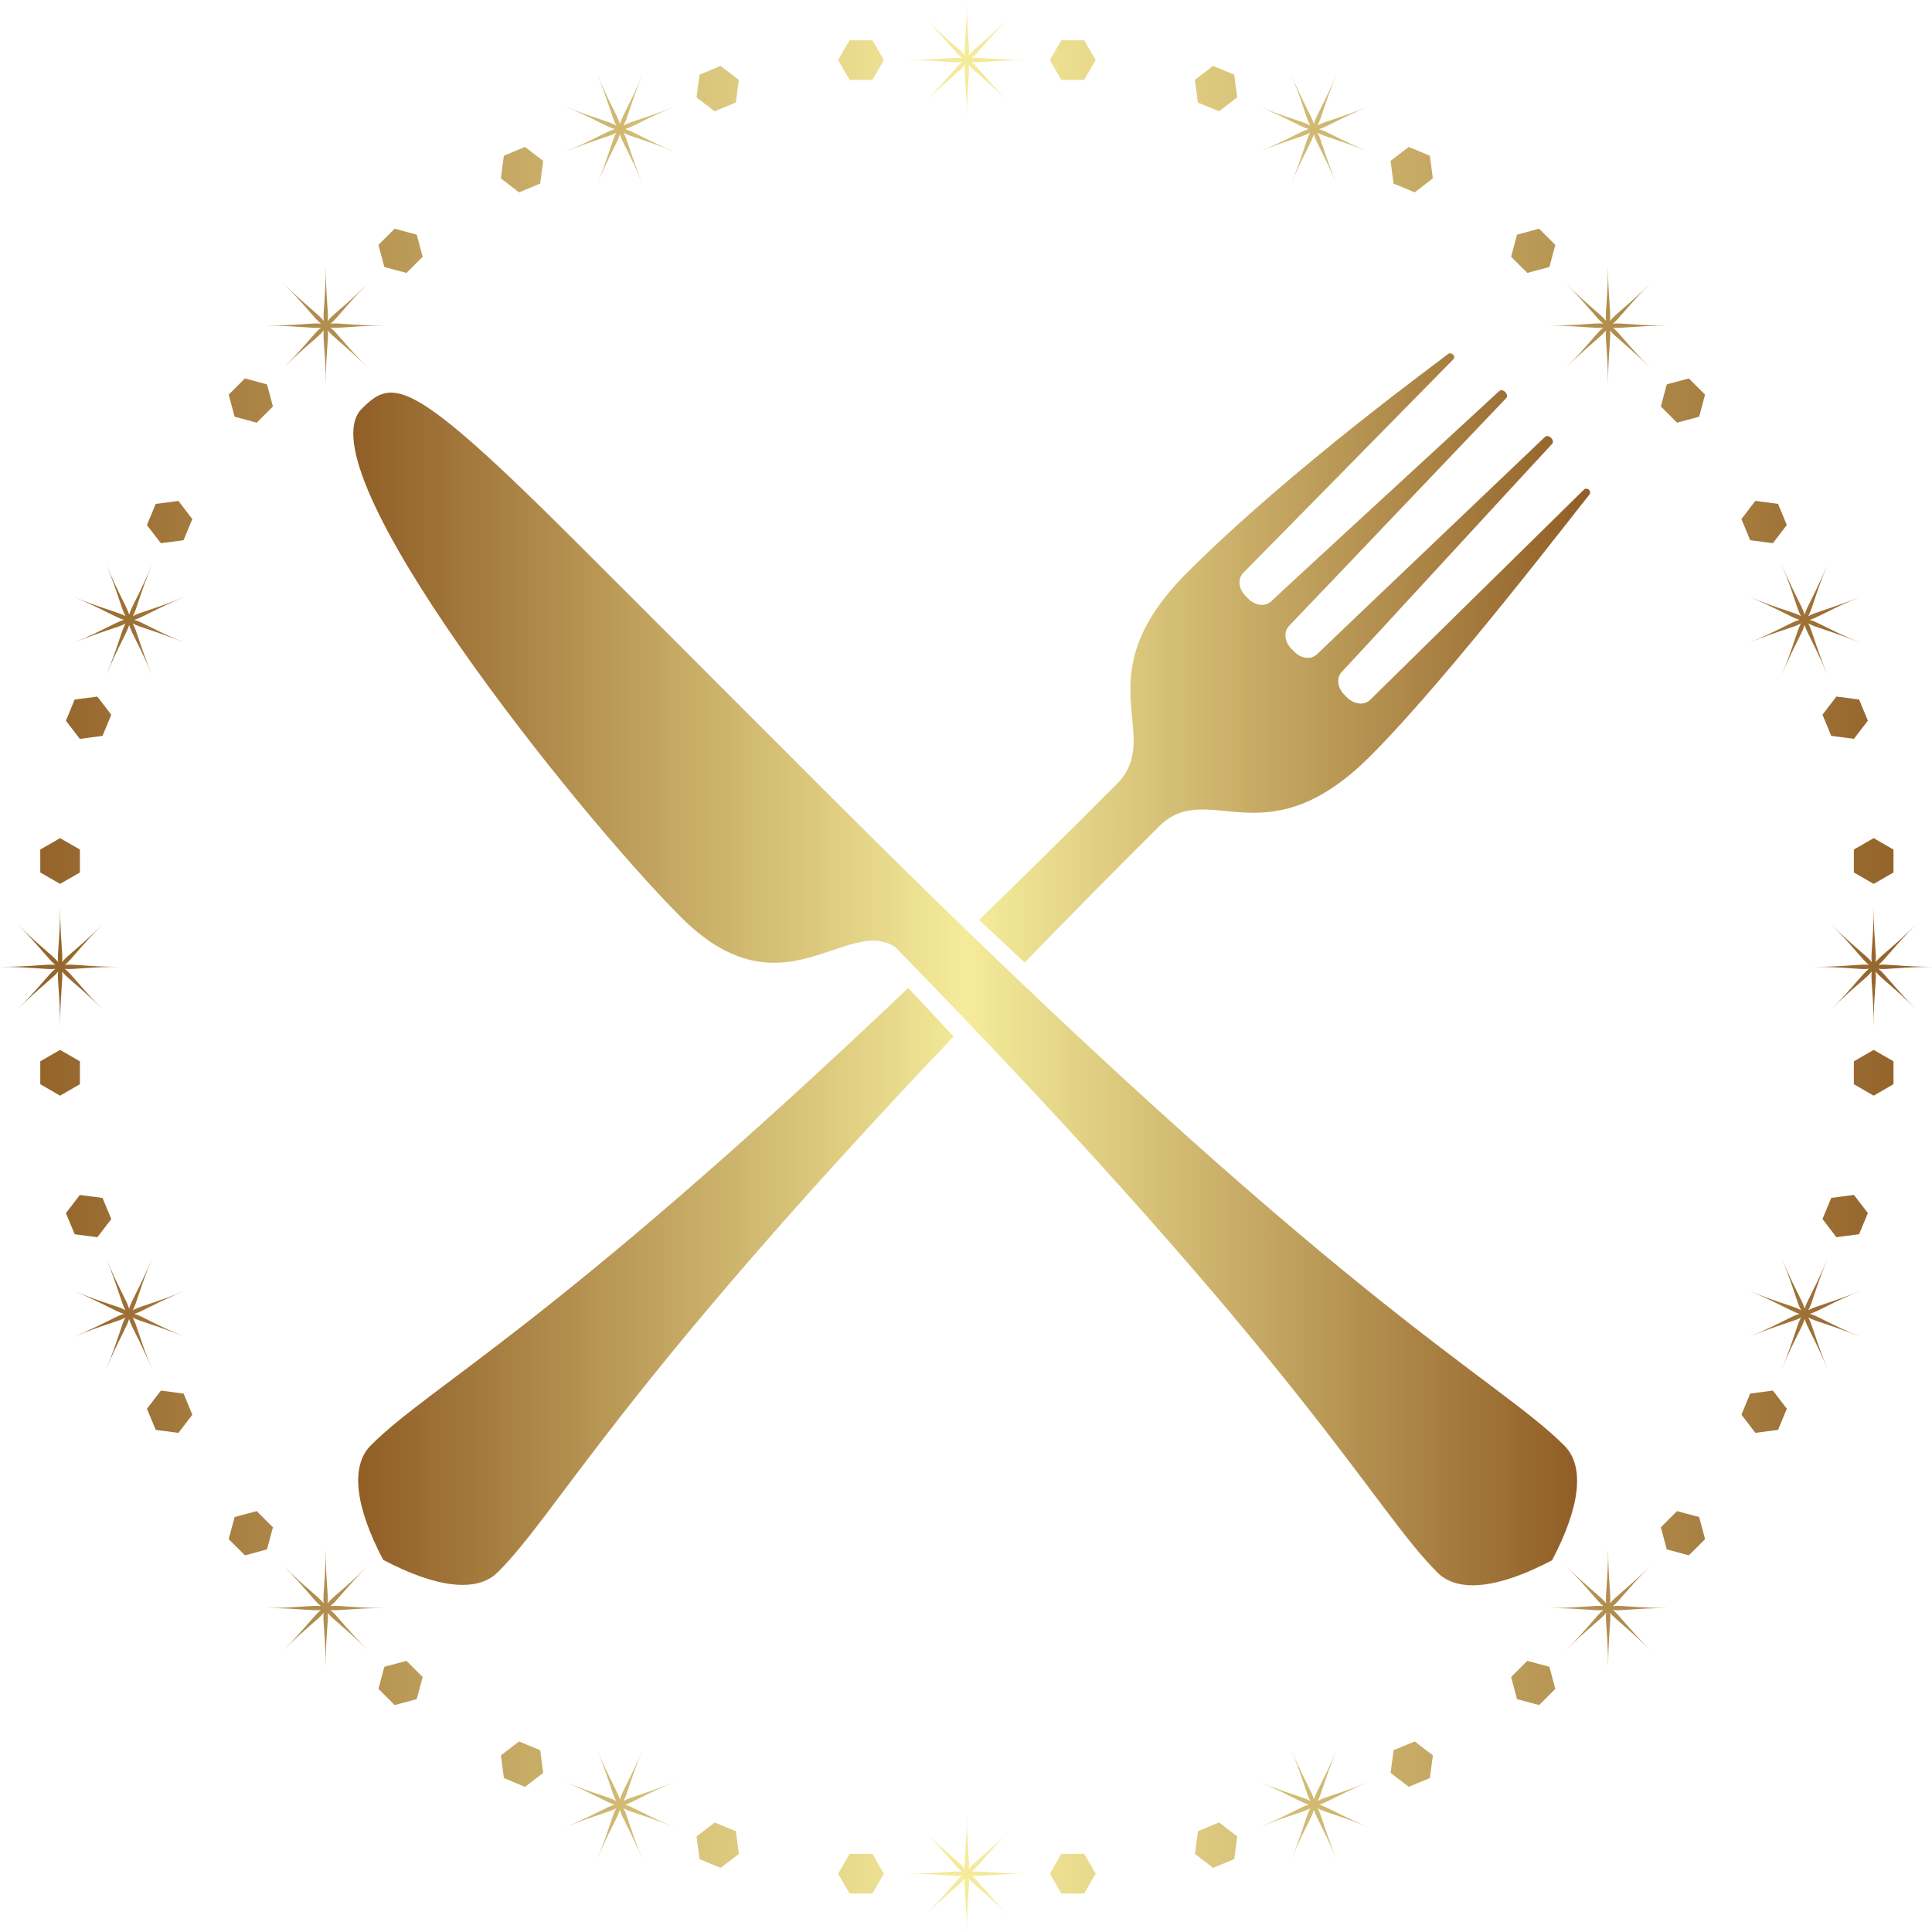
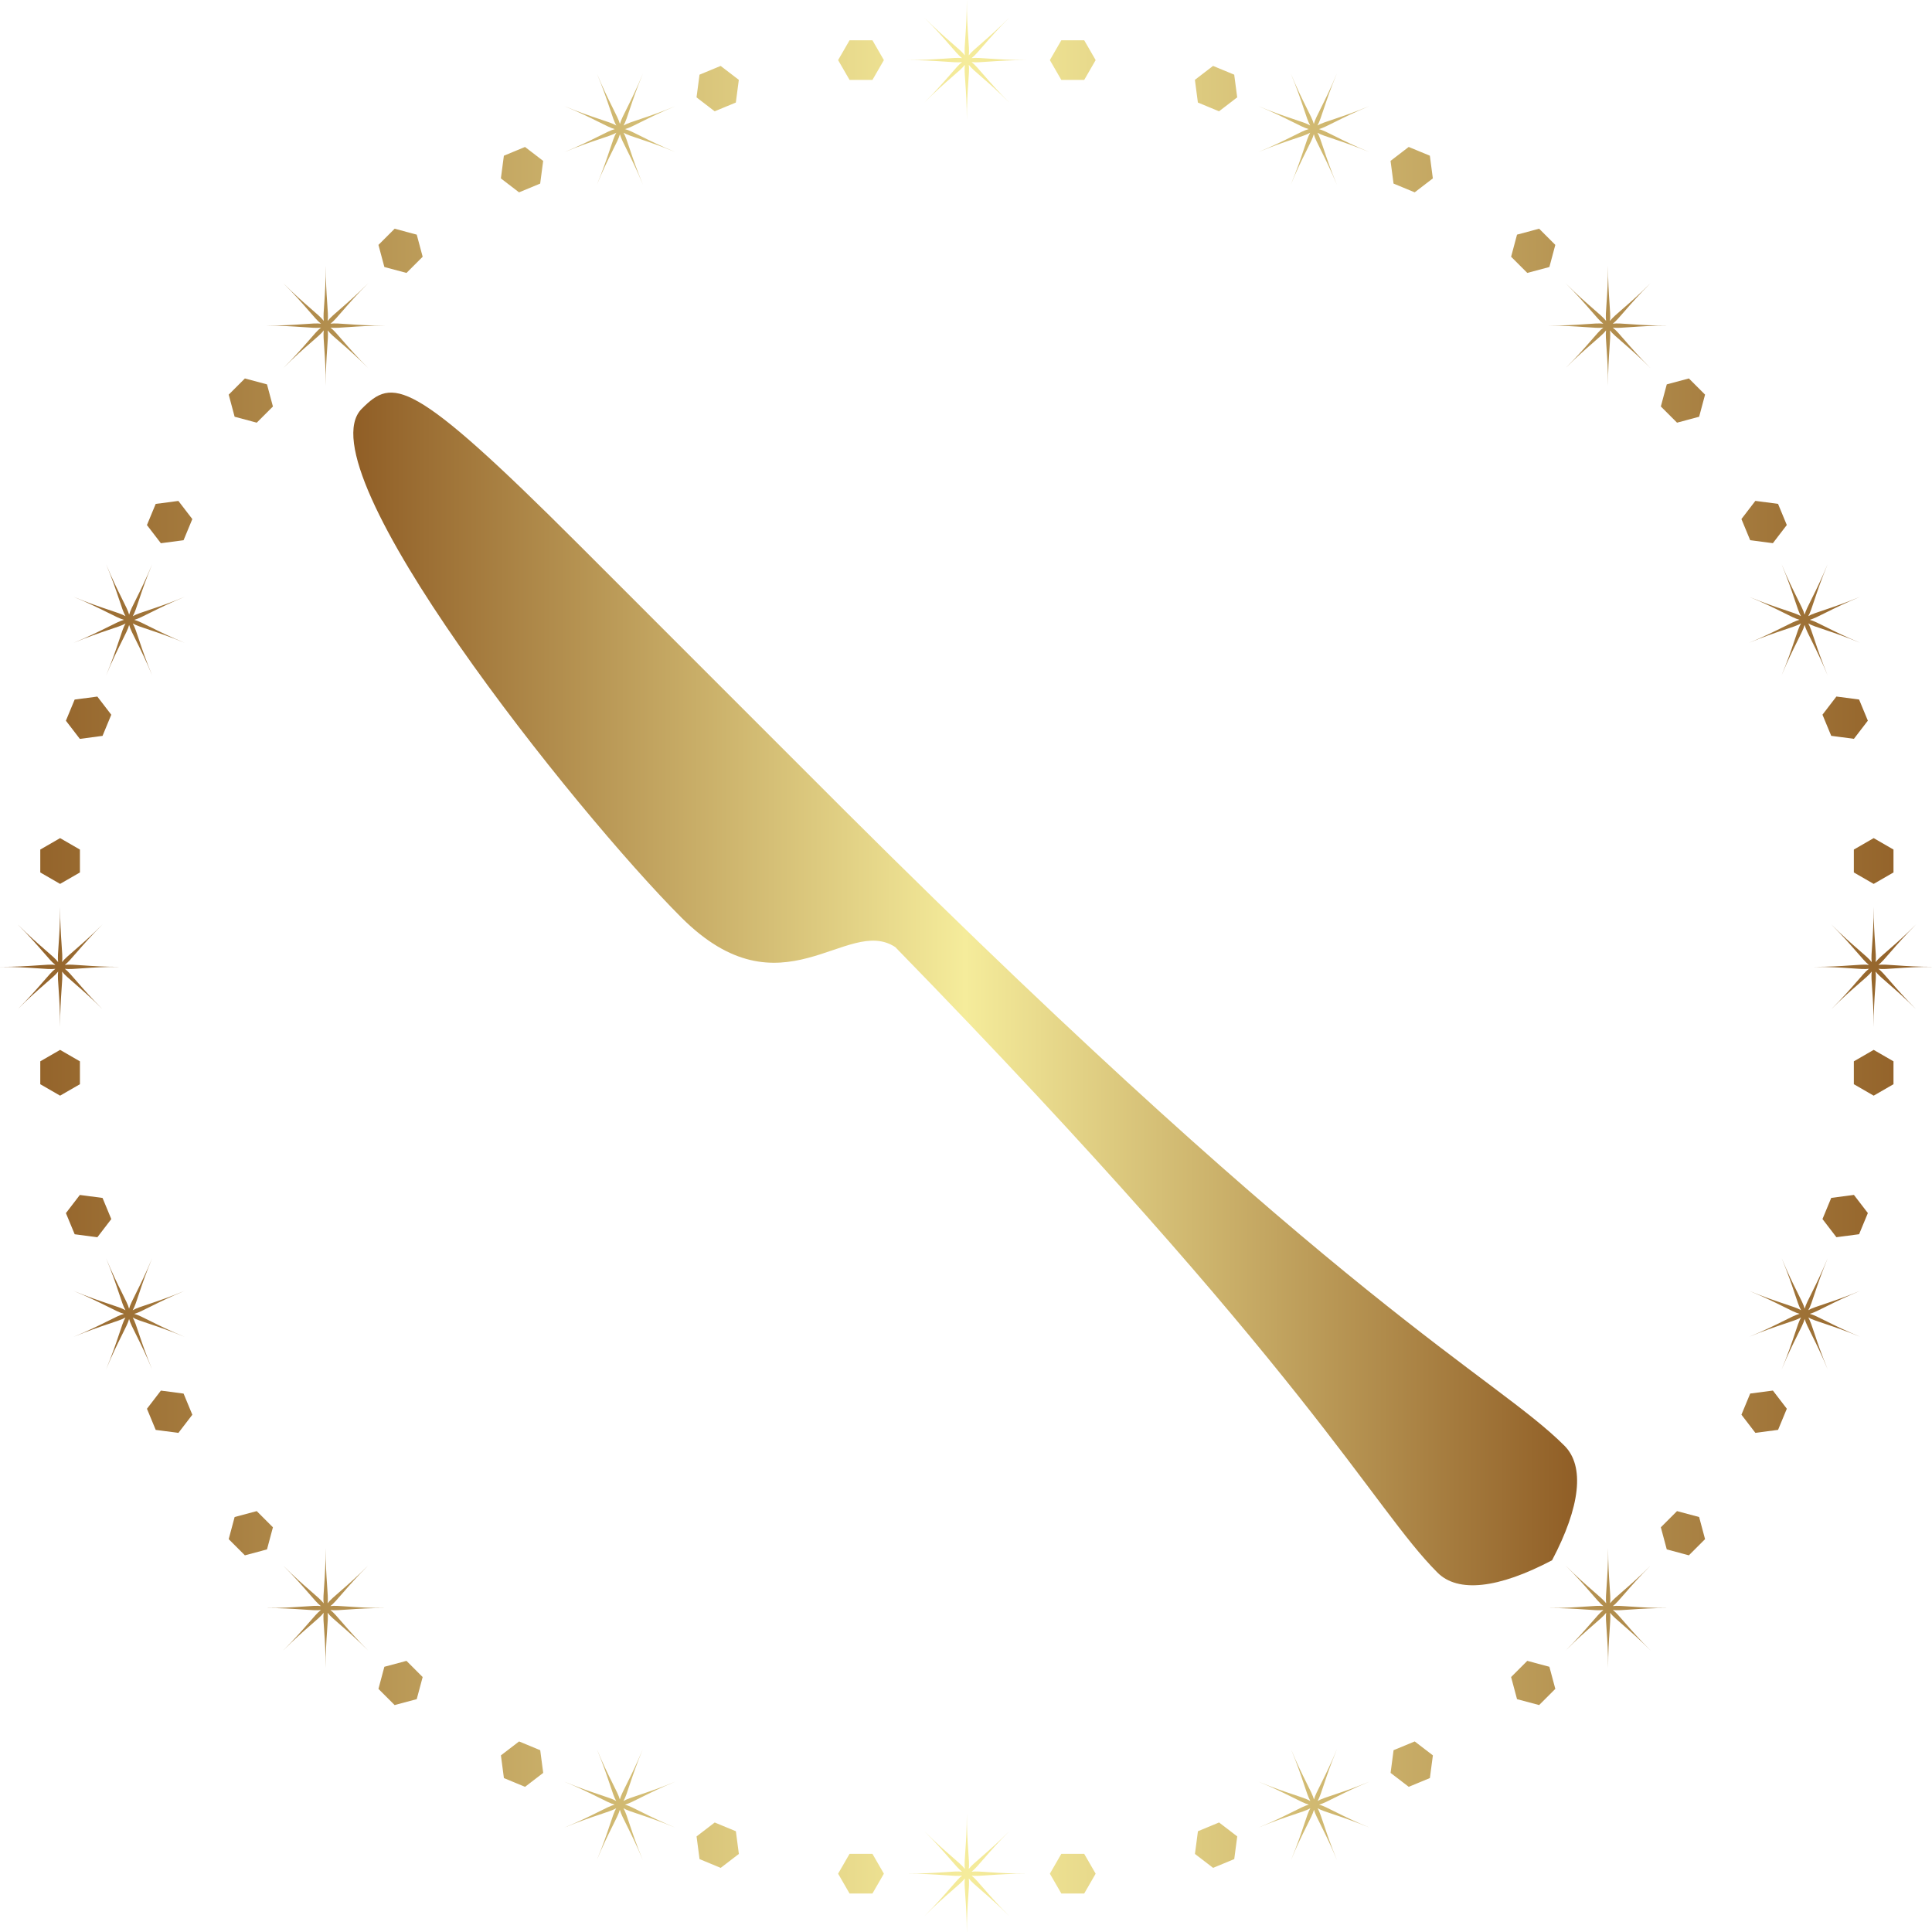
<svg xmlns="http://www.w3.org/2000/svg" xmlns:ns1="http://sodipodi.sourceforge.net/DTD/sodipodi-0.dtd" xmlns:ns2="http://www.inkscape.org/namespaces/inkscape" xmlns:xlink="http://www.w3.org/1999/xlink" width="49.353" height="49.353" viewBox="0 0 98.438 98.438" class="looka-1j8o68f" version="1.1" id="svg5" ns1:docname="next-stores-logo.svg" ns2:export-filename="next-stores-logo.png" ns2:export-xdpi="96" ns2:export-ydpi="96">
  <ns1:namedview id="namedview5" pagecolor="#505050" bordercolor="#eeeeee" borderopacity="1" ns2:showpageshadow="0" ns2:pageopacity="0" ns2:pagecheckerboard="0" ns2:deskcolor="#505050" />
  <defs id="SvgjsDefs9295">
    <linearGradient id="SvgjsLinearGradient9304">
      <stop id="SvgjsStop9305" stop-color="#905e26" offset="0" />
      <stop id="SvgjsStop9306" stop-color="#f5ec9b" offset="0.5" />
      <stop id="SvgjsStop9307" stop-color="#905e26" offset="1" />
    </linearGradient>
    <linearGradient id="SvgjsLinearGradient9308">
      <stop id="SvgjsStop9309" stop-color="#905e26" offset="0" />
      <stop id="SvgjsStop9310" stop-color="#f5ec9b" offset="0.5" />
      <stop id="SvgjsStop9311" stop-color="#905e26" offset="1" />
    </linearGradient>
    <linearGradient ns2:collect="always" xlink:href="#SvgjsLinearGradient9304" id="linearGradient5" gradientTransform="scale(1)" x1="0.001" y1="0" x2="250.074" y2="0" gradientUnits="userSpaceOnUse" />
    <linearGradient ns2:collect="always" xlink:href="#SvgjsLinearGradient9304" id="linearGradient6" gradientTransform="scale(1)" x1="0.001" y1="0" x2="250.074" y2="0" gradientUnits="userSpaceOnUse" />
    <linearGradient ns2:collect="always" xlink:href="#SvgjsLinearGradient9308" id="linearGradient7" gradientTransform="scale(1,1)" x1="5.209" y1="4.371" x2="96.036" y2="4.371" gradientUnits="userSpaceOnUse" />
    <linearGradient ns2:collect="always" xlink:href="#SvgjsLinearGradient9308" id="linearGradient8" gradientTransform="scale(1.013,0.987)" x1="4.787" y1="7.362" x2="93.87" y2="7.362" gradientUnits="userSpaceOnUse" />
    <linearGradient ns2:collect="always" xlink:href="#SvgjsLinearGradient9308" id="linearGradient9" gradientTransform="scale(1.002,0.998)" x1="4.84" y1="4.379" x2="95.86" y2="4.379" gradientUnits="userSpaceOnUse" />
    <linearGradient ns2:collect="always" xlink:href="#SvgjsLinearGradient9308" id="linearGradient10" gradientTransform="scale(1.002,0.998)" x1="4.84" y1="4.379" x2="95.86" y2="4.379" gradientUnits="userSpaceOnUse" />
  </defs>
  <g id="SvgjsG9296" featurekey="symbolGroupContainer" transform="matrix(0.394,0,0,0.394,-3.9363665e-4,0)" fill="url(#SvgjsLinearGradient9304)" style="fill:url(#linearGradient6)">
    <path d="m 125.64,7.519 c 0.819,-0.613 1.999,-2.357 4.883,-5.242 -2.885,2.885 -4.629,4.064 -5.242,4.883 0.145,-1.013 -0.254,-3.08 -0.254,-7.16 0,4.08 -0.399,6.147 -0.253,7.16 -0.614,-0.819 -2.358,-1.999 -5.242,-4.883 2.885,2.885 4.064,4.628 4.884,5.242 -1.013,-0.145 -3.08,0.254 -7.16,0.253 4.08,0 6.147,0.399 7.16,0.254 -0.819,0.613 -1.999,2.357 -4.884,5.242 2.885,-2.885 4.629,-4.064 5.242,-4.883 -0.145,1.013 0.254,3.08 0.254,7.16 0,-4.08 0.399,-6.147 0.254,-7.16 0.613,0.819 2.357,1.999 5.242,4.883 -2.885,-2.885 -4.064,-4.628 -4.883,-5.242 1.013,0.146 3.08,-0.254 7.16,-0.253 -4.081,-10e-4 -6.148,-0.4 -7.161,-0.254 z m -15.776,-2.31 -1.48,2.563 1.48,2.563 h 2.96 l 1.48,-2.563 -1.48,-2.563 z m 27.385,0 -1.48,2.563 1.48,2.563 h 2.96 l 1.48,-2.563 -1.48,-2.563 z M 132.8,242.301 c -4.08,0 -6.147,-0.399 -7.16,-0.254 0.819,-0.613 1.999,-2.357 4.883,-5.242 -2.885,2.885 -4.629,4.064 -5.242,4.883 0.145,-1.013 -0.254,-3.08 -0.254,-7.16 0,4.08 -0.399,6.147 -0.253,7.16 -0.614,-0.819 -2.358,-1.999 -5.242,-4.883 2.885,2.885 4.065,4.629 4.884,5.242 -1.013,-0.145 -3.08,0.254 -7.16,0.254 4.08,0 6.147,0.399 7.16,0.254 -0.819,0.614 -1.999,2.357 -4.884,5.242 2.885,-2.885 4.629,-4.064 5.242,-4.883 -0.145,1.013 0.254,3.08 0.254,7.16 0,-4.08 0.399,-6.147 0.254,-7.16 0.613,0.819 2.357,1.999 5.242,4.883 -2.885,-2.885 -4.064,-4.628 -4.883,-5.242 1.012,0.145 3.079,-0.254 7.159,-0.254 z m -22.936,-2.564 -1.48,2.564 1.48,2.563 h 2.96 l 1.48,-2.563 -1.48,-2.564 z m 27.385,0 -1.48,2.564 1.48,2.563 h 2.96 l 1.48,-2.563 -1.48,-2.564 z M 242.913,125.282 c 1.013,0.145 3.08,-0.254 7.16,-0.254 -4.08,0 -6.147,-0.399 -7.16,-0.253 0.819,-0.614 1.999,-2.358 4.883,-5.242 -2.885,2.885 -4.629,4.064 -5.242,4.884 0.145,-1.013 -0.254,-3.08 -0.254,-7.16 0,4.08 -0.399,6.147 -0.254,7.16 -0.614,-0.819 -2.357,-1.999 -5.242,-4.883 2.885,2.885 4.064,4.629 4.883,5.242 -1.013,-0.145 -3.08,0.254 -7.16,0.254 4.08,0 6.147,0.399 7.16,0.253 -0.819,0.614 -1.998,2.357 -4.883,5.242 2.885,-2.885 4.628,-4.064 5.242,-4.883 -0.145,1.013 0.254,3.08 0.253,7.16 0,-4.08 0.399,-6.147 0.254,-7.16 0.613,0.819 2.357,1.999 5.242,4.883 -2.883,-2.886 -4.063,-4.63 -4.882,-5.243 z m -3.176,-12.458 2.564,1.48 2.563,-1.48 v -2.96 l -2.563,-1.48 -2.564,1.48 z m 0,24.425 v 2.96 l 2.564,1.48 2.563,-1.48 v -2.96 l -2.563,-1.48 z M 2.277,130.524 c 2.884,-2.885 4.628,-4.064 5.242,-4.883 -0.145,1.013 0.254,3.08 0.254,7.16 0,-4.08 0.399,-6.147 0.254,-7.16 0.613,0.819 2.357,1.999 5.242,4.884 -2.885,-2.885 -4.064,-4.629 -4.883,-5.242 1.013,0.145 3.08,-0.254 7.16,-0.254 -4.079,0 -6.147,-0.399 -7.16,-0.253 0.819,-0.614 1.998,-2.358 4.883,-5.242 -2.885,2.885 -4.629,4.065 -5.242,4.884 0.146,-1.013 -0.253,-3.08 -0.253,-7.16 0,4.079 -0.399,6.147 -0.254,7.16 -0.613,-0.819 -2.357,-1.999 -5.242,-4.883 2.885,2.885 4.064,4.629 4.883,5.242 -1.013,-0.145 -3.08,0.254 -7.16,0.254 4.08,0 6.147,0.399 7.16,0.253 -0.82,0.611 -2,2.355 -4.884,5.24 z m 5.495,-5.496 z m 0,0 z m 0,0 z m 2.564,-12.204 v -2.96 l -2.564,-1.48 -2.563,1.48 v 2.96 l 2.563,1.48 z m 0,24.425 -2.564,-1.48 -2.563,1.48 v 2.96 l 2.563,1.48 2.564,-1.48 z m 197,-95.391 c -1.013,-0.145 -3.08,0.254 -7.16,0.254 4.08,0 6.147,0.399 7.16,0.254 -0.819,0.613 -1.999,2.357 -4.884,5.242 2.885,-2.885 4.629,-4.065 5.242,-4.883 -0.145,1.013 0.254,3.08 0.254,7.16 0,-4.08 0.399,-6.147 0.253,-7.16 0.613,0.819 2.357,1.999 5.242,4.883 -2.885,-2.885 -4.064,-4.629 -4.883,-5.242 1.013,0.146 3.08,-0.254 7.16,-0.253 -4.079,0 -6.147,-0.399 -7.16,-0.254 0.819,-0.613 1.999,-2.358 4.883,-5.242 -2.885,2.885 -4.629,4.064 -5.242,4.884 0.145,-1.013 -0.254,-3.08 -0.254,-7.16 0,4.08 -0.399,6.147 -0.253,7.16 -0.614,-0.819 -2.357,-1.999 -5.242,-4.884 2.885,2.884 4.065,4.628 4.884,5.241 z m 0.613,0.254 z m 0,0 z m 0,0 z m -7.584,-7.583 0.766,-2.859 -2.092,-2.093 -2.859,0.766 -0.766,2.859 2.093,2.093 z m 14.413,18.037 2.093,2.093 2.859,-0.766 0.766,-2.859 -2.093,-2.093 -2.859,0.767 z M 42.725,208.202 c 1.013,0.145 3.08,-0.254 7.16,-0.253 -4.08,0 -6.147,-0.399 -7.16,-0.254 0.819,-0.613 1.999,-2.357 4.883,-5.242 -2.885,2.885 -4.629,4.065 -5.242,4.884 0.145,-1.013 -0.254,-3.08 -0.254,-7.16 0,4.08 -0.399,6.147 -0.254,7.16 -0.613,-0.819 -2.357,-1.999 -5.242,-4.884 2.885,2.885 4.064,4.629 4.883,5.242 -1.013,-0.145 -3.08,0.254 -7.16,0.254 4.08,0 6.147,0.399 7.16,0.254 -0.819,0.613 -1.999,2.357 -4.883,5.242 2.885,-2.885 4.629,-4.064 5.242,-4.884 -0.145,1.013 0.254,3.08 0.254,7.16 0,-4.08 0.399,-6.147 0.254,-7.16 0.613,0.819 2.357,1.999 5.242,4.884 -2.885,-2.885 -4.064,-4.629 -4.883,-5.243 z m -7.43,-10.695 -2.093,-2.093 -2.859,0.766 -0.766,2.859 2.093,2.093 2.859,-0.766 z m 14.412,18.037 -0.766,2.859 2.093,2.093 2.859,-0.766 0.766,-2.859 -2.093,-2.093 z m 166.026,-7.595 c -4.08,0 -6.147,-0.399 -7.16,-0.254 0.819,-0.613 1.999,-2.357 4.884,-5.242 -2.885,2.885 -4.629,4.064 -5.242,4.883 0.145,-1.013 -0.254,-3.08 -0.253,-7.16 0,4.08 -0.399,6.147 -0.254,7.16 -0.613,-0.819 -2.357,-1.998 -5.242,-4.883 2.885,2.885 4.064,4.629 4.883,5.242 -1.013,-0.145 -3.08,0.254 -7.16,0.254 4.08,0 6.147,0.399 7.16,0.253 -0.819,0.613 -1.999,2.357 -4.883,5.242 2.885,-2.885 4.629,-4.064 5.242,-4.883 -0.145,1.013 0.254,3.08 0.254,7.16 0,-4.079 0.399,-6.147 0.254,-7.16 0.614,0.819 2.358,1.999 5.242,4.883 -2.885,-2.885 -4.065,-4.629 -4.884,-5.242 1.012,0.146 3.079,-0.253 7.159,-0.253 z m -7.772,0 z m 0,0 z m 0,0 z m 8.91,-12.535 -2.093,2.093 0.766,2.858 2.859,0.767 2.093,-2.093 -0.766,-2.859 z m -19.364,19.364 -2.093,2.093 0.766,2.859 2.859,0.766 2.093,-2.093 -0.767,-2.859 z M 34.352,42.112 c 4.08,0 6.147,0.399 7.16,0.254 -0.819,0.613 -1.999,2.357 -4.883,5.242 2.885,-2.885 4.629,-4.064 5.242,-4.883 -0.145,1.013 0.254,3.08 0.254,7.16 0,-4.08 0.399,-6.147 0.254,-7.16 0.613,0.819 2.357,1.999 5.242,4.883 -2.885,-2.885 -4.065,-4.629 -4.884,-5.242 1.013,0.145 3.08,-0.254 7.16,-0.254 -4.08,0 -6.147,-0.399 -7.16,-0.253 0.819,-0.613 1.999,-2.357 4.884,-5.242 -2.885,2.885 -4.629,4.064 -5.242,4.883 0.145,-1.013 -0.254,-3.08 -0.253,-7.16 0,4.08 -0.399,6.147 -0.254,7.16 -0.613,-0.819 -2.357,-1.999 -5.242,-4.883 2.885,2.885 4.064,4.629 4.883,5.242 -1.014,-0.146 -3.081,0.253 -7.161,0.253 z m 16.682,-12.535 -2.093,2.093 0.766,2.859 2.859,0.766 2.093,-2.093 -0.766,-2.859 z m -17.832,25.082 2.093,-2.093 -0.766,-2.859 -2.859,-0.766 -2.093,2.093 0.766,2.859 z m 136.23,-37.496 c -0.522,0.88 -0.944,2.943 -2.505,6.712 1.561,-3.769 2.721,-5.527 2.974,-6.518 0.253,0.991 1.413,2.748 2.975,6.518 -1.561,-3.769 -1.984,-5.831 -2.506,-6.712 0.88,0.522 2.943,0.944 6.712,2.505 -3.769,-1.561 -5.526,-2.721 -6.518,-2.974 0.992,-0.253 2.749,-1.413 6.518,-2.974 -3.769,1.561 -5.832,1.984 -6.712,2.506 0.522,-0.88 0.944,-2.943 2.505,-6.712 -1.561,3.769 -2.721,5.526 -2.974,6.518 -0.253,-0.992 -1.413,-2.749 -2.975,-6.518 1.561,3.769 1.984,5.832 2.506,6.712 -0.88,-0.522 -2.943,-0.945 -6.712,-2.506 3.769,1.561 5.526,2.721 6.518,2.974 -0.992,0.253 -2.749,1.413 -6.518,2.974 3.77,-1.561 5.832,-1.983 6.712,-2.505 z m -11.787,-2.771 2.348,-1.802 -0.386,-2.934 -2.735,-1.133 -2.348,1.802 0.386,2.935 z m 25.301,10.48 2.348,-1.802 -0.386,-2.935 -2.735,-1.132 -2.348,1.802 0.386,2.934 z M 80.625,232.903 c 0.522,-0.88 0.944,-2.943 2.505,-6.712 -1.561,3.769 -2.721,5.526 -2.974,6.518 -0.253,-0.991 -1.413,-2.749 -2.975,-6.518 1.561,3.769 1.984,5.832 2.506,6.712 -0.88,-0.522 -2.943,-0.944 -6.712,-2.506 3.769,1.561 5.526,2.721 6.518,2.974 -0.992,0.253 -2.749,1.413 -6.518,2.974 3.769,-1.561 5.832,-1.984 6.712,-2.506 -0.522,0.88 -0.944,2.943 -2.505,6.712 1.561,-3.769 2.721,-5.527 2.974,-6.518 0.253,0.992 1.413,2.749 2.975,6.518 -1.561,-3.769 -1.984,-5.831 -2.506,-6.712 0.88,0.522 2.943,0.944 6.712,2.506 -3.769,-1.561 -5.526,-2.721 -6.518,-2.974 0.991,-0.253 2.748,-1.413 6.518,-2.974 -3.769,1.562 -5.832,1.985 -6.712,2.506 z m -0.469,0.469 z m 0,0 z m 0,0 z m 0,0 z m -13.029,-8.171 -2.348,1.802 0.386,2.935 2.735,1.132 2.348,-1.802 -0.386,-2.934 z m 25.301,10.48 -2.348,1.802 0.386,2.934 2.735,1.132 2.348,-1.801 -0.387,-2.935 z m 141.614,-65.78 c 0.991,-0.253 2.749,-1.413 6.518,-2.975 -3.769,1.561 -5.831,1.984 -6.712,2.506 0.522,-0.88 0.945,-2.943 2.506,-6.712 -1.561,3.769 -2.721,5.526 -2.974,6.518 -0.253,-0.991 -1.413,-2.749 -2.974,-6.518 1.561,3.769 1.984,5.832 2.505,6.712 -0.88,-0.522 -2.943,-0.944 -6.712,-2.505 3.769,1.561 5.526,2.721 6.518,2.974 -0.992,0.253 -2.748,1.413 -6.518,2.975 3.769,-1.561 5.832,-1.984 6.712,-2.506 -0.522,0.88 -0.944,2.943 -2.506,6.712 1.561,-3.769 2.721,-5.526 2.974,-6.518 0.253,0.991 1.413,2.749 2.974,6.518 -1.561,-3.769 -1.984,-5.832 -2.506,-6.712 0.88,0.522 2.943,0.944 6.712,2.505 -3.769,-1.561 -5.526,-2.721 -6.517,-2.974 z m 2.771,-14.991 -1.132,2.735 1.801,2.348 2.935,-0.386 1.133,-2.735 -1.802,-2.348 z m -10.479,25.301 -1.133,2.735 1.802,2.348 2.935,-0.386 1.132,-2.735 -1.802,-2.348 z M 16.038,80.156 c -0.991,0.253 -2.749,1.413 -6.517,2.975 3.769,-1.561 5.832,-1.984 6.712,-2.506 -0.522,0.88 -0.944,2.943 -2.506,6.712 1.561,-3.769 2.721,-5.526 2.974,-6.518 0.253,0.991 1.413,2.748 2.974,6.518 -1.561,-3.769 -1.984,-5.832 -2.506,-6.712 0.88,0.522 2.943,0.944 6.712,2.505 -3.769,-1.561 -5.527,-2.721 -6.518,-2.974 0.991,-0.253 2.749,-1.413 6.518,-2.975 -3.769,1.561 -5.832,1.984 -6.712,2.506 0.522,-0.88 0.944,-2.943 2.506,-6.712 -1.561,3.769 -2.721,5.526 -2.974,6.518 -0.253,-0.991 -1.413,-2.749 -2.974,-6.518 1.561,3.769 1.984,5.832 2.506,6.712 -0.88,-0.522 -2.943,-0.944 -6.712,-2.505 3.768,1.561 5.525,2.721 6.517,2.974 z m 7.701,-10.295 1.133,-2.734 -1.802,-2.348 -2.935,0.386 -1.132,2.735 1.801,2.348 z M 13.26,95.162 14.392,92.428 12.59,90.08 9.656,90.466 8.523,93.201 10.325,95.549 Z M 233.37,79.488 c -0.253,-0.992 -1.413,-2.749 -2.974,-6.518 1.561,3.769 1.984,5.832 2.505,6.712 -0.88,-0.522 -2.943,-0.944 -6.712,-2.506 3.769,1.561 5.526,2.721 6.518,2.974 -0.992,0.253 -2.749,1.413 -6.518,2.975 3.769,-1.561 5.832,-1.984 6.712,-2.506 -0.522,0.88 -0.944,2.943 -2.505,6.712 1.561,-3.769 2.721,-5.526 2.974,-6.518 0.253,0.991 1.413,2.749 2.974,6.518 -1.561,-3.769 -1.984,-5.832 -2.506,-6.712 0.88,0.522 2.943,0.944 6.712,2.506 -3.769,-1.561 -5.526,-2.721 -6.518,-2.974 0.991,-0.253 2.749,-1.413 6.518,-2.975 -3.769,1.561 -5.832,1.984 -6.712,2.506 0.522,-0.88 0.944,-2.943 2.505,-6.712 -1.56,3.769 -2.72,5.527 -2.973,6.518 z m 0,0.663 z m 0,0 z m 0,0 z m 0,0 z m -4.104,-9.908 1.801,-2.348 -1.132,-2.735 -2.935,-0.386 -1.801,2.348 1.132,2.735 z m 8.215,19.832 -1.802,2.348 1.133,2.734 2.934,0.387 1.802,-2.349 -1.133,-2.734 z M 16.696,170.569 c 0.253,0.992 1.413,2.749 2.974,6.518 -1.561,-3.769 -1.984,-5.832 -2.506,-6.712 0.88,0.522 2.943,0.944 6.712,2.506 -3.769,-1.561 -5.526,-2.721 -6.518,-2.974 0.992,-0.253 2.749,-1.413 6.517,-2.975 -3.769,1.561 -5.831,1.984 -6.712,2.506 0.522,-0.88 0.944,-2.943 2.505,-6.712 -1.561,3.769 -2.721,5.527 -2.974,6.518 -0.253,-0.991 -1.413,-2.749 -2.974,-6.518 1.561,3.769 1.983,5.832 2.505,6.712 -0.88,-0.522 -2.943,-0.944 -6.712,-2.506 3.769,1.561 5.527,2.721 6.518,2.974 -0.991,0.253 -2.748,1.413 -6.518,2.975 3.769,-1.561 5.832,-1.984 6.712,-2.506 -0.522,0.88 -0.944,2.943 -2.505,6.712 1.563,-3.769 2.723,-5.527 2.976,-6.518 z m -4.104,-10.571 1.802,-2.348 -1.133,-2.734 -2.934,-0.387 -1.802,2.349 1.133,2.734 z m 8.215,19.832 -1.802,2.348 1.133,2.734 2.934,0.387 1.802,-2.349 -1.133,-2.734 z m 149.778,53.54 c 0.992,-0.253 2.749,-1.413 6.518,-2.974 -3.769,1.561 -5.832,1.984 -6.712,2.505 0.522,-0.88 0.944,-2.943 2.506,-6.712 -1.561,3.769 -2.721,5.527 -2.975,6.518 -0.253,-0.991 -1.413,-2.749 -2.975,-6.518 1.562,3.769 1.984,5.832 2.506,6.712 -0.88,-0.522 -2.943,-0.944 -6.712,-2.505 3.769,1.561 5.526,2.721 6.518,2.974 -0.991,0.253 -2.748,1.413 -6.517,2.974 3.769,-1.561 5.832,-1.984 6.712,-2.506 -0.522,0.88 -0.944,2.943 -2.506,6.712 1.561,-3.769 2.721,-5.526 2.974,-6.518 0.254,0.992 1.413,2.749 2.975,6.517 -1.561,-3.769 -1.984,-5.831 -2.506,-6.712 0.88,0.522 2.943,0.944 6.712,2.505 -3.77,-1.559 -5.527,-2.719 -6.518,-2.972 z m -0.663,0 z m 0,0 z m 0,0 z m 0,0 z m 10.294,-7.039 -0.386,2.935 2.348,1.802 2.734,-1.133 0.387,-2.935 -2.348,-1.801 z m -25.3,10.481 -0.387,2.934 2.349,1.802 2.734,-1.133 0.386,-2.934 -2.348,-1.802 z M 87.348,13.722 c -3.769,1.561 -5.832,1.984 -6.712,2.506 0.522,-0.88 0.944,-2.943 2.506,-6.712 -1.561,3.769 -2.721,5.526 -2.974,6.518 -0.253,-0.991 -1.413,-2.749 -2.975,-6.518 1.562,3.769 1.984,5.832 2.506,6.712 -0.88,-0.522 -2.943,-0.944 -6.712,-2.505 3.769,1.561 5.526,2.721 6.518,2.974 -0.991,0.253 -2.748,1.413 -6.518,2.974 3.769,-1.561 5.832,-1.984 6.712,-2.506 -0.522,0.88 -0.944,2.943 -2.506,6.712 1.561,-3.769 2.721,-5.526 2.974,-6.518 0.253,0.991 1.413,2.749 2.975,6.518 -1.561,-3.769 -1.984,-5.832 -2.506,-6.712 0.88,0.522 2.943,0.944 6.712,2.505 -3.769,-1.561 -5.527,-2.721 -6.518,-2.974 0.991,-0.253 2.748,-1.413 6.518,-2.974 z m -7.181,2.974 z m 0,0 z m 0,0 z m 0,0 z m 14.99,-3.435 0.386,-2.935 -2.348,-1.801 -2.734,1.133 -0.386,2.934 2.348,1.802 z m -25.3,10.48 0.386,-2.934 -2.348,-1.802 -2.734,1.133 -0.387,2.934 2.349,1.802 z" id="path1" style="fill:url(#linearGradient5)" />
  </g>
  <g id="SvgjsG9297" featurekey="symbolFeature-0" transform="matrix(0.691,0,0,0.691,14.65,14.981)" fill="url(#SvgjsLinearGradient9308)" style="display:inline;fill:url(#linearGradient10)">
    <g fill="url(#SvgjsLinearGradient9308)" fill-rule="evenodd" id="g3" style="fill:url(#linearGradient9)">
-       <path d="m 54.353,49.289 c 3.022,-3.113 6.305,-6.443 9.878,-10.007 0.005,-0.005 0.01,-0.01 0.015,-0.015 3.64,-3.64 7.799,2.6 15.598,-5.199 C 85.702,28.211 95.703,15.09 95.963,14.83 96.223,14.57 95.833,14.18 95.573,14.44 95.313,14.7 80.365,29.388 79.845,29.908 79.325,30.428 78.545,30.168 78.155,29.778 78.285,29.908 77.77,29.393 77.895,29.518 77.51,29.133 77.245,28.348 77.765,27.828 78.285,27.308 92.973,11.32 93.233,11.06 93.493,10.8 92.973,10.28 92.713,10.54 92.453,10.8 76.465,26.008 75.945,26.528 75.426,27.048 74.671,26.814 74.256,26.398 74.411,26.554 73.882,26.024 73.996,26.138 73.622,25.765 73.346,24.968 73.866,24.449 74.386,23.929 89.594,7.941 89.854,7.681 90.114,7.421 89.594,6.901 89.334,7.161 89.074,7.421 73.086,22.109 72.566,22.629 72.046,23.149 71.279,22.901 70.876,22.499 71.019,22.641 70.486,22.109 70.616,22.239 70.226,21.849 69.966,21.069 70.486,20.549 71.006,20.029 85.694,5.081 85.954,4.821 86.214,4.561 85.763,4.232 85.564,4.431 85.365,4.63 74.126,12.75 66.327,20.549 c -7.799,7.799 -1.56,11.958 -5.199,15.598 -0.005,0.005 -0.01,0.01 -0.015,0.015 -3.608,3.616 -6.975,6.936 -10.12,9.988 1.148,1.081 2.268,2.127 3.361,3.139 z M 49.11,54.747 C 24.145,81.021 19.99,89.762 15.502,94.251 13.995,95.758 11.016,95.428 7.055,93.339 4.966,89.378 4.636,86.399 6.143,84.892 10.639,80.397 19.4,76.236 45.768,51.169 c 1.153,1.224 2.266,2.416 3.342,3.579 z" id="path2" style="fill:url(#linearGradient7)" />
-       <path d="m 41.163,38.167 c 36.957,36.833 47.808,41.57 52.991,46.753 1.507,1.507 1.177,4.486 -0.912,8.447 -3.961,2.089 -6.94,2.419 -8.447,0.912 C 79.949,89.432 75.492,79.628 44.814,48.155 41.233,45.798 36.447,53.381 29.034,45.968 21.235,38.169 1.064,12.87 5.472,8.462 7.759,6.175 9.047,6.05 21.493,18.495 c 7.549,7.549 14.532,14.533 19.67,19.672 z" id="path3" style="fill:url(#linearGradient8)" />
+       <path d="m 41.163,38.167 c 36.957,36.833 47.808,41.57 52.991,46.753 1.507,1.507 1.177,4.486 -0.912,8.447 -3.961,2.089 -6.94,2.419 -8.447,0.912 C 79.949,89.432 75.492,79.628 44.814,48.155 41.233,45.798 36.447,53.381 29.034,45.968 21.235,38.169 1.064,12.87 5.472,8.462 7.759,6.175 9.047,6.05 21.493,18.495 c 7.549,7.549 14.532,14.533 19.67,19.672 " id="path3" style="fill:url(#linearGradient8)" />
    </g>
  </g>
</svg>